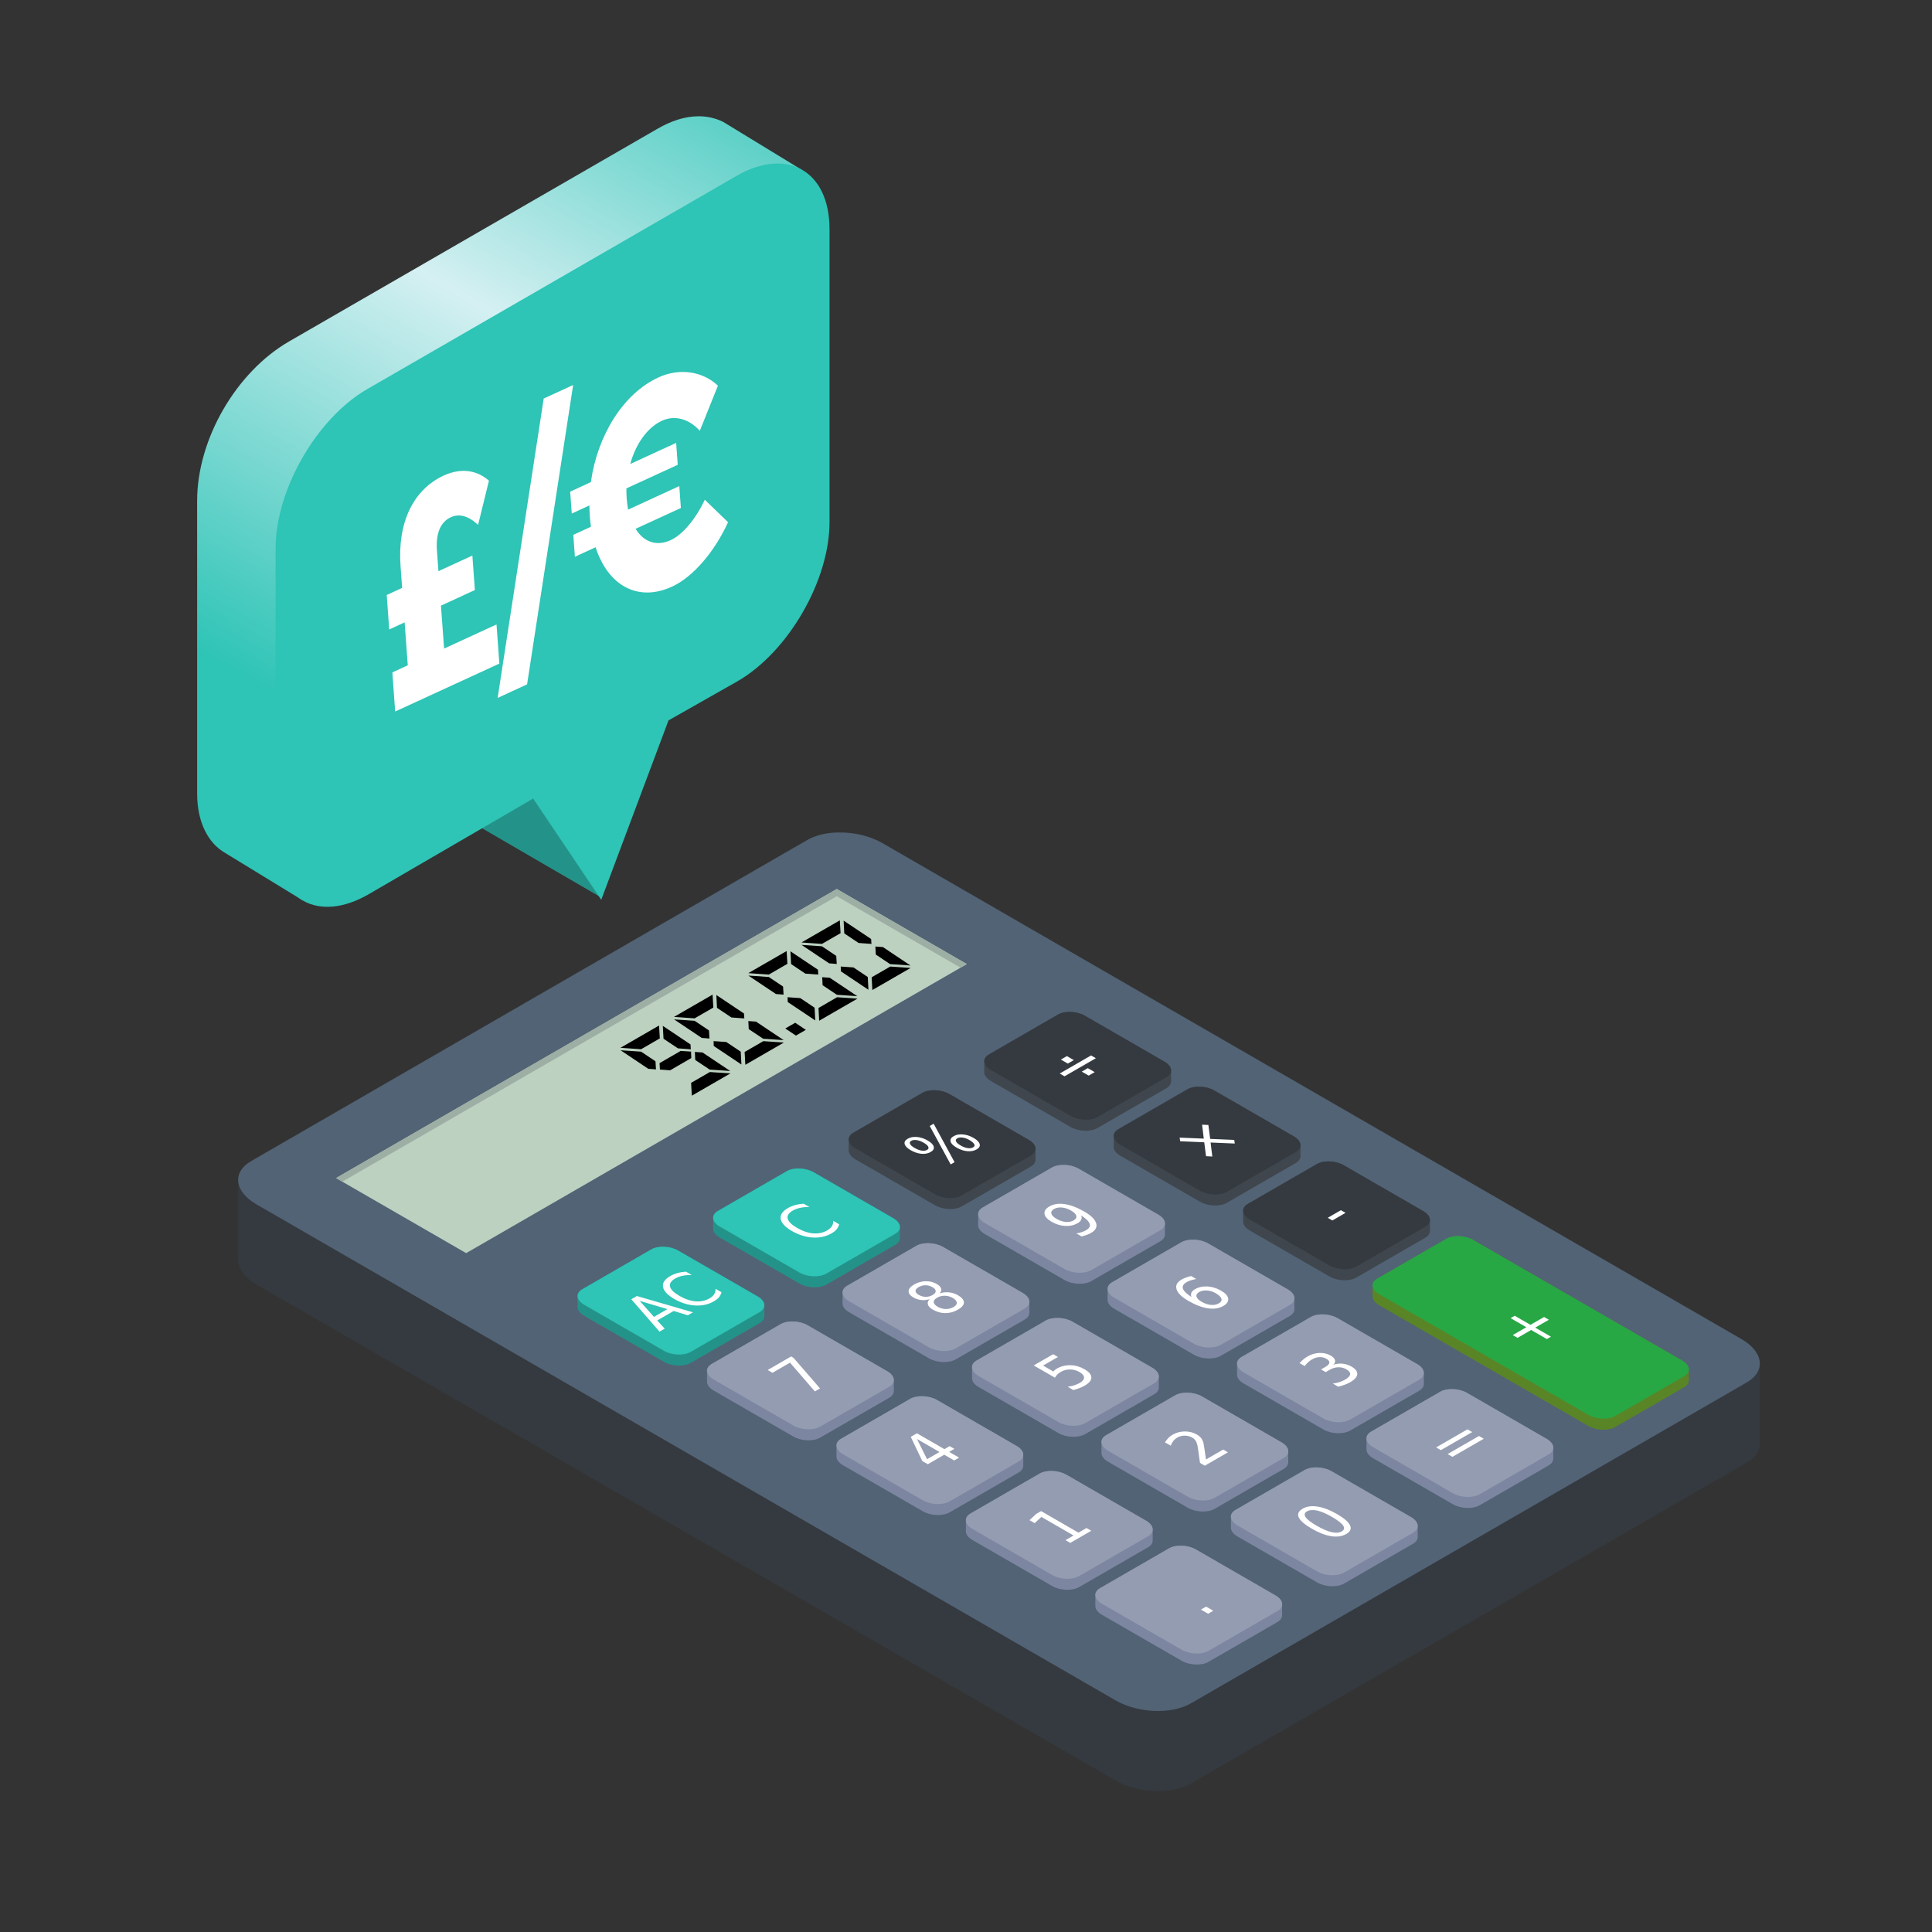
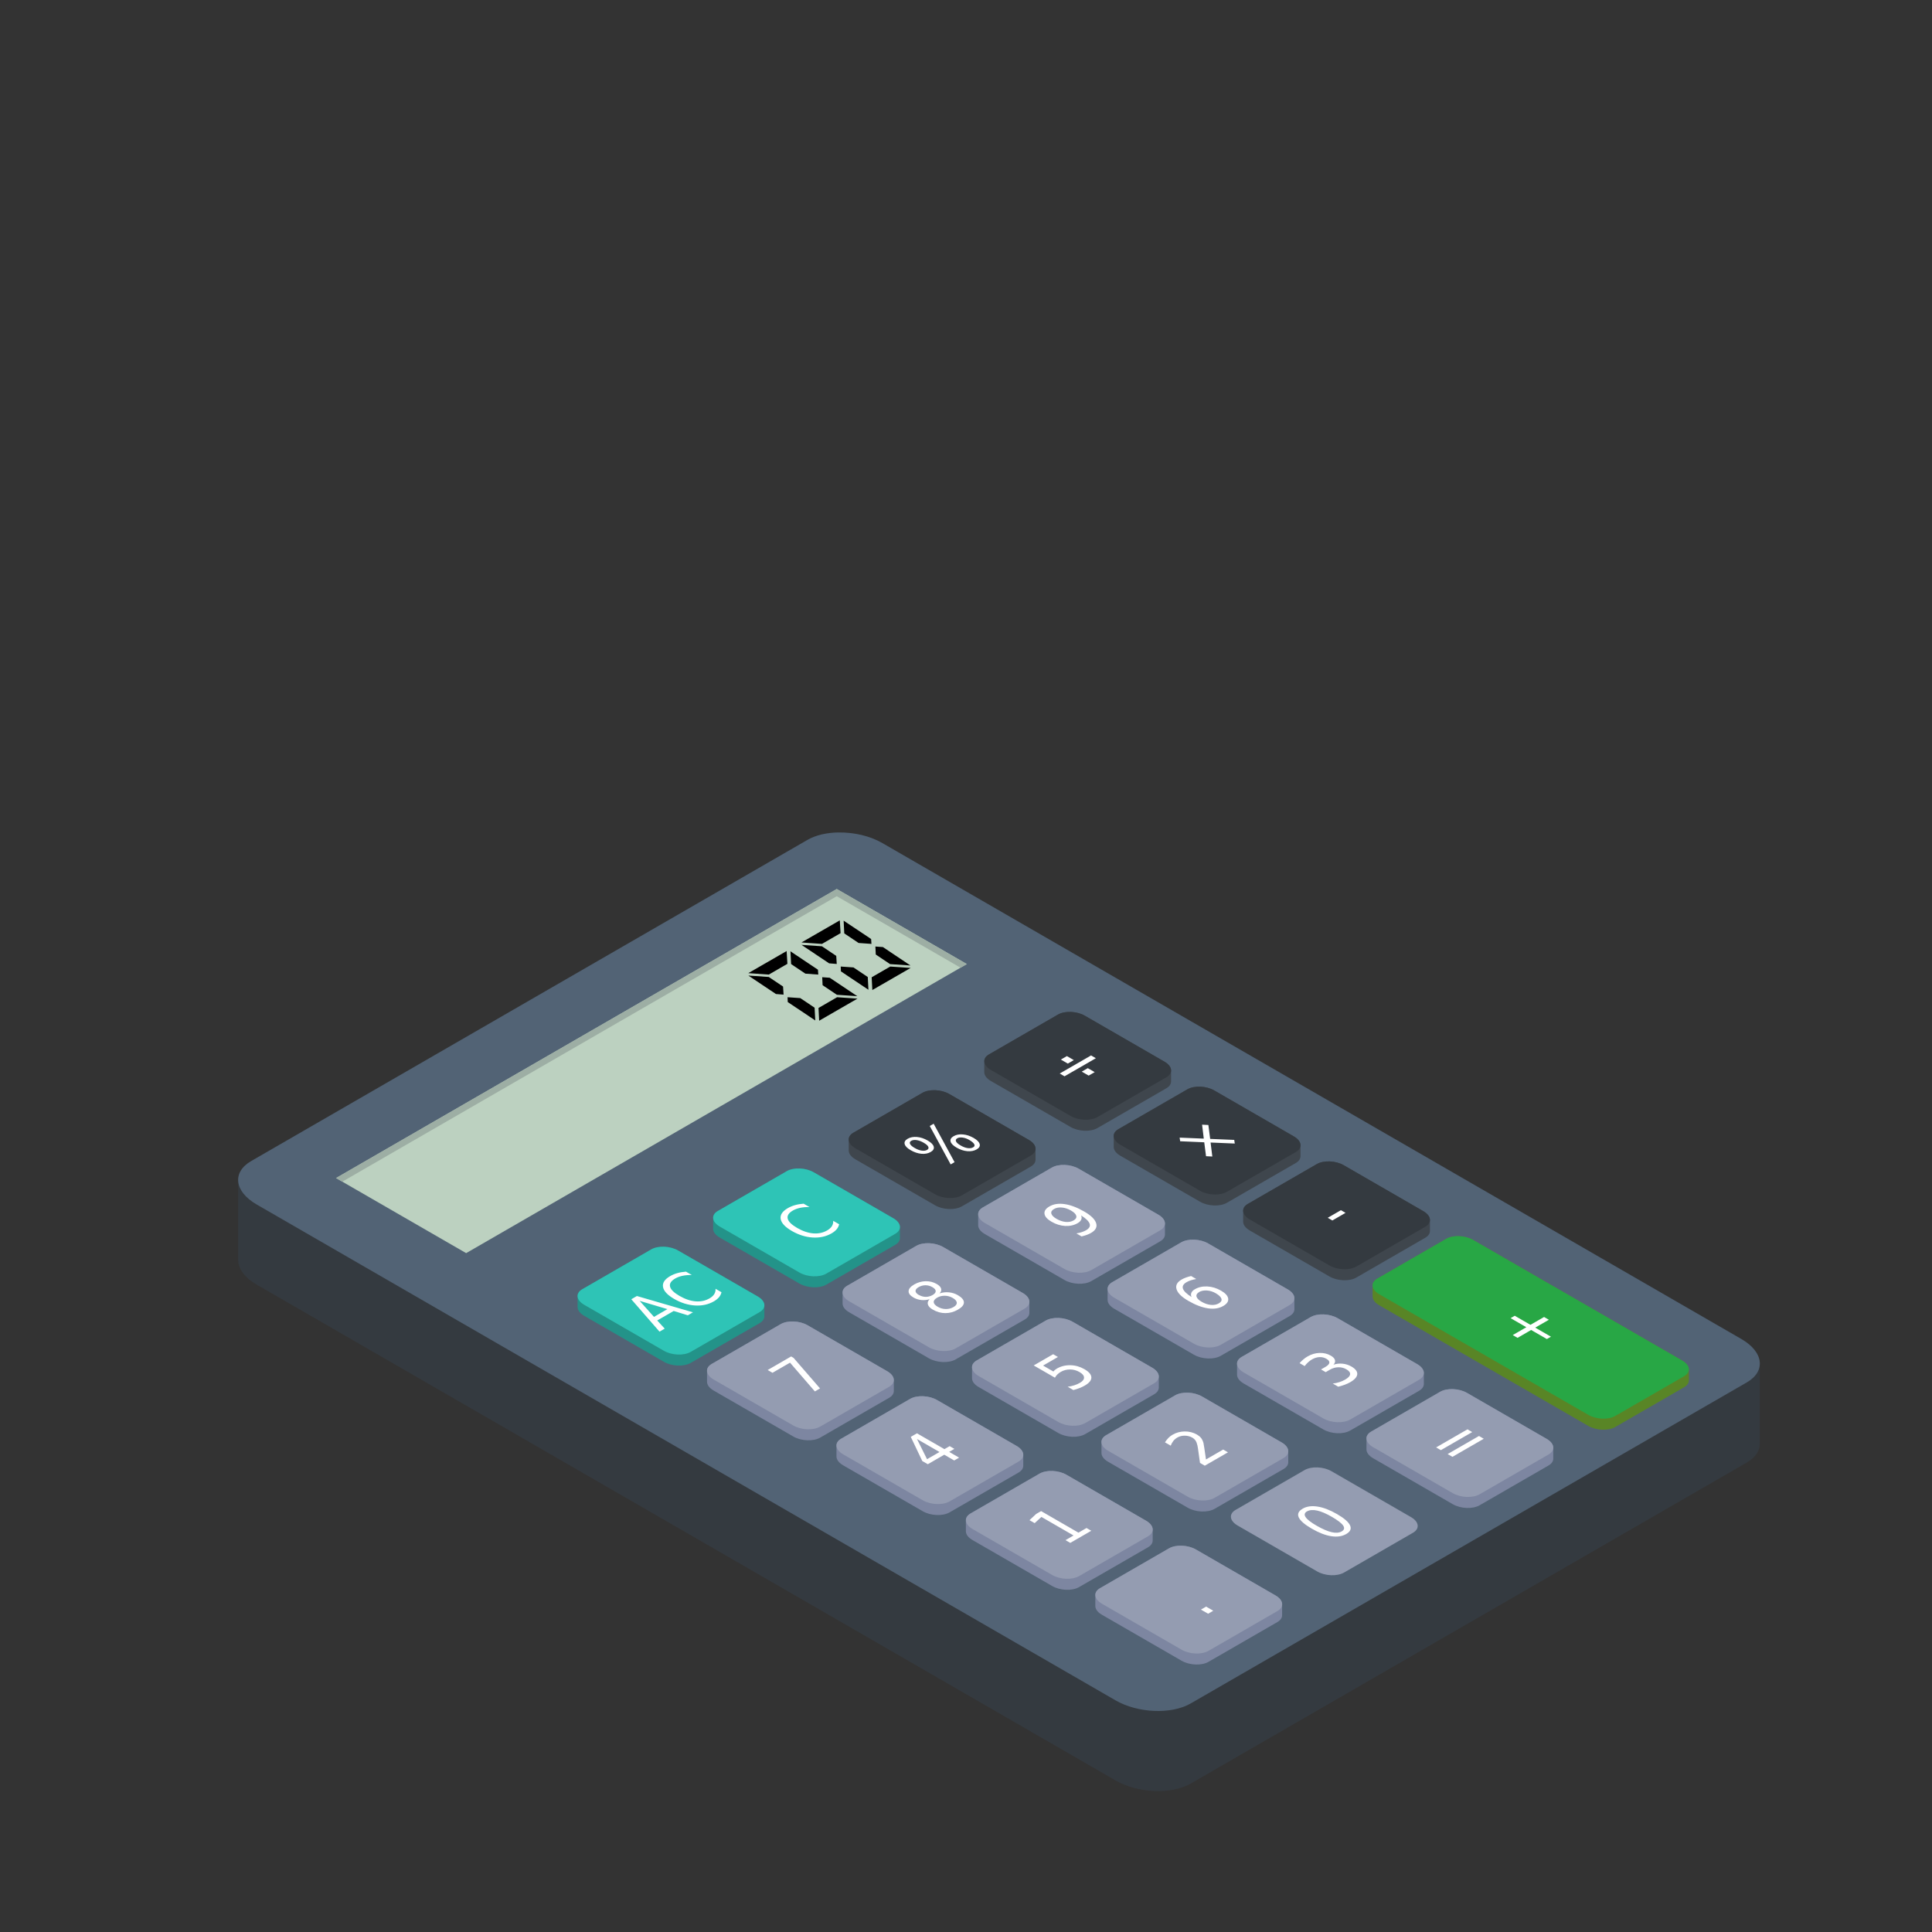
<svg xmlns="http://www.w3.org/2000/svg" id="a" viewBox="0 0 500 500">
  <rect x="0" y="0" width="500" height="500" fill="#333333" stroke="none" />
  <defs>
    <clipPath id="b">
      <path class="h" d="M0 0h500v500H0z" />
    </clipPath>
    <clipPath id="c">
      <path class="h" d="M0 0h500v500H0z" />
    </clipPath>
    <clipPath id="d">
      <path class="h" d="M170.32 33.23 74.84 88.35c-13.74 7.93-23.82 25.33-23.82 41.25v75.82c.02 7.5 2.91 12.8 7.2 15.29l20.18 12.34L207.47 43.94s-20.29-12.39-20.35-12.42c-2.06-.99-4.18-1.43-6.3-1.43-3.62 0-7.23 1.26-10.49 3.14" />
    </clipPath>
    <clipPath id="f">
-       <path class="h" d="M0 0h500v500H0z" />
-     </clipPath>
+       </clipPath>
    <linearGradient id="e" x1="0" y1="499.88" x2="1" y2="499.88" gradientTransform="matrix(215.69 0 0 -215.69 58.97 107952.15)" gradientUnits="userSpaceOnUse">
      <stop offset="0" stop-color="#2ec4b6" />
      <stop offset=".53" stop-color="#d5f0f2" />
      <stop offset="1" stop-color="#2ec4b6" />
      <stop offset="1" stop-color="#2ec4b6" />
    </linearGradient>
    <style>.h{fill:none}.l{fill:#2ec4b6}.n{fill:#239389}.l,.n,.r,.s,.t,.v{fill-rule:evenodd}.r{fill:#343a40}.s{fill:#949cb1}.t{fill:#3f464d}.v{fill:#7d86a1}</style>
  </defs>
  <g class="a`">
    <g style="clip-path:url(#c)">
      <path class="r" d="M217.05 215.44c-3.04.04-5.93.69-8.12 1.95L65.01 300.48c-2.29 1.32-3.38 3.08-3.36 4.93h-.02v20.76h.02c.03 2.18 1.63 4.47 4.76 6.28l52.82 30.49 169.47 97.84c5.77 3.33 14.45 3.69 19.45.81l143.92-83.09c2.23-1.29 3.34-3 3.37-4.8v-20.89h-.01c-.03-2.18-1.63-4.47-4.76-6.28L281.2 248.69l-52.82-30.5c-3.25-1.88-7.41-2.81-11.32-2.75" />
      <path d="M217.05 215.44c-3.04.04-5.93.68-8.12 1.95L65.01 300.48c-5 2.89-4.38 7.89 1.4 11.23l52.82 30.5 169.47 97.84c5.77 3.33 14.45 3.69 19.44.81l143.92-83.09c5-2.89 4.38-7.89-1.4-11.23L281.19 248.7l-52.82-30.5c-3.25-1.88-7.41-2.81-11.32-2.75" style="fill:#526375;fill-rule:evenodd" />
      <path d="M436.83 358.11c-.2.33-.52.64-.97.9l-17.84 10.3c-1.79 1.04-4.91.91-6.98-.29l-20.6-11.89c-.06-.04-.12-.08-.18-.11s-.13-.07-.19-.1l-12.53-7.23-8.07-4.66-12.53-7.23c-1.13-.65-1.7-1.48-1.71-2.27v-2.86c0-.65.4-1.27 1.21-1.74l17.84-10.3c1.8-1.04 4.91-.91 6.98.29l12.53 7.23 8.07 4.66 12.53 7.23c.06.04.12.08.18.11.06.04.13.07.2.1l20.6 11.89c1.13.65 1.71 1.49 1.71 2.28v2.85c0 .29-.08.58-.24.85" style="fill:#598526;fill-rule:evenodd" />
      <path d="M356.44 330.91c-1.8 1.04-1.57 2.83.5 4.03l20.6 11.89c.06.04.13.07.19.1.06.04.12.08.18.11l12.53 7.23 8.07 4.66 12.53 7.23c2.07 1.2 5.19 1.33 6.98.29l17.84-10.3c1.79-1.04 1.57-2.83-.5-4.03l-12.53-7.23-8.07-4.66-12.53-7.23c-.06-.04-.13-.07-.2-.1-.06-.04-.11-.08-.18-.11l-20.6-11.89c-2.07-1.2-5.19-1.33-6.98-.29l-17.84 10.3Z" style="fill-rule:evenodd;fill:#28a745" />
      <path class="v" d="M401.74 378.36c-.2.33-.52.64-.97.9l-17.84 10.3c-1.79 1.04-4.91.91-6.98-.29l-20.6-11.89c-1.13-.65-1.71-1.48-1.71-2.27v-2.83c-.01-.66.38-1.3 1.21-1.78l17.84-10.3c1.79-1.04 4.91-.91 6.98.29l20.6 11.89c1.12.65 1.7 1.47 1.71 2.26v2.85c0 .3-.08.59-.24.86" />
      <path class="s" d="m354.86 370.5 17.84-10.3c1.79-1.04 4.91-.91 6.98.29l20.6 11.89c2.07 1.2 2.29 2.99.5 4.03l-17.84 10.3c-1.8 1.04-4.91.91-6.98-.29l-20.6-11.89c-2.07-1.2-2.3-2.99-.5-4.03" />
-       <path class="v" d="M366.66 398.62c-.2.33-.52.64-.97.9l-17.84 10.3c-1.79 1.04-4.91.91-6.98-.29l-20.6-11.89c-1.13-.65-1.71-1.48-1.71-2.27v-2.83c-.01-.66.38-1.3 1.21-1.78l17.84-10.3c1.79-1.04 4.91-.91 6.98.29l20.6 11.89c1.12.65 1.7 1.47 1.71 2.26v2.85c0 .3-.08.59-.24.86" />
      <path class="s" d="m319.77 390.76 17.84-10.3c1.79-1.04 4.91-.91 6.98.29l20.6 11.89c2.07 1.2 2.29 2.99.5 4.03l-17.84 10.3c-1.8 1.04-4.91.91-6.98-.29l-20.6-11.89c-2.07-1.2-2.3-2.99-.5-4.03" />
      <path class="v" d="M331.57 418.88c-.2.33-.52.64-.97.9l-17.84 10.3c-1.79 1.04-4.91.91-6.98-.29l-20.6-11.89c-1.13-.65-1.71-1.48-1.71-2.27v-2.83c-.01-.66.38-1.3 1.21-1.78l17.84-10.3c1.79-1.04 4.91-.91 6.98.29l20.6 11.89c1.12.65 1.7 1.47 1.71 2.26v2.85c0 .3-.08.59-.24.86" />
      <path class="s" d="m284.69 411.02 17.84-10.3c1.79-1.04 4.91-.91 6.98.29l20.6 11.89c2.07 1.2 2.29 2.99.5 4.03l-17.84 10.3c-1.8 1.04-4.91.91-6.98-.29l-20.6-11.89c-2.07-1.2-2.3-2.99-.5-4.03" />
      <path class="v" d="M368.25 359.02c-.2.33-.52.64-.97.9l-17.84 10.3c-1.79 1.04-4.91.91-6.98-.29l-20.6-11.89c-1.13-.65-1.71-1.48-1.71-2.27v-2.83c-.01-.66.38-1.3 1.21-1.78l17.84-10.3c1.79-1.04 4.91-.91 6.98.29l20.6 11.89c1.12.65 1.7 1.47 1.71 2.26v2.85c0 .3-.08.59-.24.86" />
      <path class="s" d="m321.36 351.16 17.84-10.3c1.79-1.04 4.91-.91 6.98.29l20.6 11.89c2.07 1.2 2.29 2.99.5 4.03l-17.84 10.3c-1.8 1.04-4.91.91-6.98-.29l-20.6-11.89c-2.07-1.2-2.3-2.99-.5-4.03" />
      <path class="v" d="M333.16 379.28c-.2.33-.52.64-.97.9l-17.84 10.3c-1.79 1.04-4.91.91-6.98-.29l-20.6-11.89c-1.13-.65-1.71-1.48-1.71-2.27v-2.83c-.01-.66.38-1.3 1.21-1.78l17.84-10.3c1.79-1.04 4.91-.91 6.98.29l20.6 11.89c1.12.65 1.7 1.47 1.71 2.26v2.85c0 .3-.08.59-.24.86" />
      <path class="s" d="m286.27 371.42 17.84-10.3c1.79-1.04 4.91-.91 6.98.29l20.6 11.89c2.07 1.2 2.29 2.99.5 4.03l-17.84 10.3c-1.8 1.04-4.91.91-6.98-.29l-20.6-11.89c-2.07-1.2-2.3-2.99-.5-4.03" />
      <path class="v" d="M298.07 399.54c-.2.33-.52.64-.97.9l-17.84 10.3c-1.79 1.04-4.91.91-6.98-.29l-20.6-11.89c-1.13-.65-1.71-1.48-1.71-2.27v-2.83c-.01-.66.38-1.3 1.21-1.78l17.84-10.3c1.79-1.04 4.91-.91 6.98.29l20.6 11.89c1.12.65 1.7 1.47 1.71 2.26v2.85c0 .3-.08.59-.24.86" />
      <path class="s" d="m251.19 391.68 17.84-10.3c1.79-1.04 4.91-.91 6.98.29l20.6 11.89c2.07 1.2 2.29 2.99.5 4.03l-17.84 10.3c-1.8 1.04-4.91.91-6.98-.29l-20.6-11.89c-2.07-1.2-2.3-2.99-.5-4.03" />
      <path class="v" d="M334.75 339.68c-.2.33-.52.64-.97.9l-17.84 10.3c-1.79 1.04-4.91.91-6.98-.29l-20.6-11.89c-1.13-.65-1.71-1.48-1.71-2.27v-2.83c-.01-.66.38-1.3 1.21-1.78l17.84-10.3c1.79-1.04 4.91-.91 6.98.29l20.6 11.89c1.12.65 1.7 1.47 1.71 2.26v2.85c0 .3-.08.59-.24.86" />
      <path class="s" d="m287.86 331.82 17.84-10.3c1.79-1.04 4.91-.91 6.98.29l20.6 11.89c2.07 1.2 2.29 2.99.5 4.03l-17.84 10.3c-1.8 1.04-4.91.91-6.98-.29l-20.6-11.89c-2.07-1.2-2.3-2.99-.5-4.03" />
      <path class="v" d="M299.66 359.94c-.2.33-.52.64-.97.9l-17.84 10.3c-1.79 1.04-4.91.91-6.98-.29l-20.6-11.89c-1.13-.65-1.71-1.48-1.71-2.27v-2.83c-.01-.66.38-1.3 1.21-1.78l17.84-10.3c1.79-1.04 4.91-.91 6.98.29l20.6 11.89c1.12.65 1.7 1.47 1.71 2.26v2.85c0 .3-.08.59-.24.86" />
      <path class="s" d="m252.77 352.08 17.84-10.3c1.79-1.04 4.91-.91 6.98.29l20.6 11.89c2.07 1.2 2.29 2.99.5 4.03l-17.84 10.3c-1.8 1.04-4.91.91-6.98-.29l-20.6-11.89c-2.07-1.2-2.3-2.99-.5-4.03" />
      <path class="v" d="M264.58 380.19c-.2.33-.52.64-.97.9l-17.84 10.3c-1.79 1.04-4.91.91-6.98-.29l-20.6-11.89c-1.13-.65-1.71-1.48-1.71-2.27v-2.83c-.01-.66.38-1.3 1.21-1.78l17.84-10.3c1.79-1.04 4.91-.91 6.98.29l20.6 11.89c1.12.65 1.7 1.47 1.71 2.26v2.85c0 .3-.08.59-.24.86" />
      <path class="s" d="m217.69 372.34 17.84-10.3c1.79-1.04 4.91-.91 6.98.29l20.6 11.89c2.07 1.2 2.3 2.99.5 4.03l-17.84 10.3c-1.79 1.04-4.91.91-6.98-.29l-20.6-11.89c-2.07-1.2-2.3-2.99-.5-4.03" />
      <path class="v" d="M301.25 320.34c-.2.33-.52.64-.97.9l-17.84 10.3c-1.79 1.04-4.91.91-6.98-.29l-20.6-11.89c-1.13-.65-1.71-1.48-1.71-2.27v-2.83c-.01-.66.38-1.3 1.21-1.78l17.84-10.3c1.79-1.04 4.91-.91 6.98.29l20.6 11.89c1.12.65 1.7 1.47 1.71 2.26v2.85c0 .3-.08.59-.24.86" />
      <path class="s" d="m254.36 312.48 17.84-10.3c1.79-1.04 4.91-.91 6.98.29l20.6 11.89c2.07 1.2 2.29 2.99.5 4.03l-17.84 10.3c-1.8 1.04-4.91.91-6.98-.29l-20.6-11.89c-2.07-1.2-2.3-2.99-.5-4.03" />
      <path class="v" d="M266.16 340.6c-.2.33-.52.64-.97.9l-17.84 10.3c-1.79 1.04-4.91.91-6.98-.29l-20.6-11.89c-1.13-.65-1.71-1.48-1.71-2.27v-2.83c-.01-.66.38-1.3 1.21-1.78l17.84-10.3c1.79-1.04 4.91-.91 6.98.29l20.6 11.89c1.12.65 1.7 1.47 1.71 2.26v2.85c0 .3-.08.59-.24.86" />
      <path class="s" d="m219.27 332.74 17.84-10.3c1.79-1.04 4.91-.91 6.98.29l20.6 11.89c2.07 1.2 2.3 2.99.5 4.03l-17.84 10.3c-1.79 1.04-4.91.91-6.98-.29l-20.6-11.89c-2.07-1.2-2.3-2.99-.5-4.03" />
      <path class="v" d="M231.08 360.85c-.2.33-.52.64-.97.9l-17.84 10.3c-1.79 1.04-4.91.91-6.98-.29l-20.6-11.89c-1.13-.65-1.71-1.48-1.71-2.27v-2.83c-.01-.66.38-1.3 1.21-1.78l17.84-10.3c1.79-1.04 4.91-.91 6.98.29l20.6 11.89c1.12.65 1.7 1.47 1.71 2.26v2.85c0 .3-.08.59-.24.86" />
      <path class="s" d="m184.19 352.99 17.84-10.3c1.79-1.04 4.91-.91 6.98.29l20.6 11.89c2.07 1.2 2.29 2.99.5 4.03l-17.84 10.3c-1.79 1.04-4.91.91-6.98-.29l-20.6-11.89c-2.07-1.2-2.3-2.99-.5-4.03" />
      <path class="t" d="M369.83 319.43c-.2.33-.52.64-.97.9l-17.84 10.3c-1.79 1.04-4.91.91-6.98-.29l-20.6-11.89c-1.13-.65-1.71-1.48-1.71-2.27v-2.83c-.01-.66.38-1.3 1.21-1.78l17.84-10.3c1.79-1.04 4.91-.91 6.98.29l20.6 11.89c1.12.65 1.7 1.47 1.71 2.26v2.85c0 .3-.08.59-.24.86" />
      <path class="r" d="m322.94 311.57 17.84-10.3c1.79-1.04 4.91-.91 6.98.29l20.6 11.89c2.07 1.2 2.29 2.99.5 4.03l-17.84 10.3c-1.8 1.04-4.91.91-6.98-.29l-20.6-11.89c-2.07-1.2-2.3-2.99-.5-4.03" />
      <path class="t" d="M336.33 300.08c-.2.33-.52.64-.97.9l-17.84 10.3c-1.79 1.04-4.91.91-6.98-.29l-20.6-11.89c-1.13-.65-1.71-1.48-1.71-2.27V294c-.01-.66.38-1.3 1.21-1.78l17.84-10.3c1.79-1.04 4.91-.91 6.98.29l20.6 11.89c1.12.65 1.7 1.47 1.71 2.26v2.85c0 .3-.08.59-.24.86" />
      <path class="r" d="m289.44 292.23 17.84-10.3c1.79-1.04 4.91-.91 6.98.29l20.6 11.89c2.07 1.2 2.29 2.99.5 4.03l-17.84 10.3c-1.8 1.04-4.91.91-6.98-.29l-20.6-11.89c-2.07-1.2-2.3-2.99-.5-4.03" />
      <path class="t" d="M302.83 280.74c-.2.33-.52.64-.97.9l-17.84 10.3c-1.79 1.04-4.91.91-6.98-.29l-20.6-11.89c-1.13-.65-1.71-1.48-1.71-2.27v-2.83c-.01-.66.38-1.3 1.21-1.78l17.84-10.3c1.79-1.04 4.91-.91 6.98.29l20.6 11.89c1.12.65 1.7 1.47 1.71 2.26v2.85c0 .3-.08.59-.24.86" />
      <path class="r" d="m255.95 272.88 17.84-10.3c1.79-1.04 4.91-.91 6.98.29l20.6 11.89c2.07 1.2 2.29 2.99.5 4.03l-17.84 10.3c-1.8 1.04-4.91.91-6.98-.29l-20.6-11.89c-2.07-1.2-2.3-2.99-.5-4.03" />
      <path class="t" d="M267.75 301c-.2.33-.52.64-.97.9l-17.84 10.3c-1.79 1.04-4.91.91-6.98-.29l-20.6-11.89c-1.13-.65-1.71-1.48-1.71-2.27v-2.83c-.01-.66.38-1.3 1.21-1.78l17.84-10.3c1.79-1.04 4.91-.91 6.98.29l20.6 11.89c1.12.65 1.7 1.47 1.71 2.26v2.85c0 .3-.08.59-.24.86" />
      <path class="r" d="m220.86 293.14 17.84-10.3c1.79-1.04 4.91-.91 6.98.29l20.6 11.89c2.07 1.2 2.3 2.99.5 4.03l-17.84 10.3c-1.79 1.04-4.91.91-6.98-.29l-20.6-11.89c-2.07-1.2-2.3-2.99-.5-4.03" />
      <path class="n" d="M232.66 321.26c-.2.33-.52.64-.97.9l-17.84 10.3c-1.79 1.04-4.91.91-6.98-.29l-20.6-11.89c-1.13-.65-1.71-1.48-1.71-2.27v-2.83c-.01-.66.38-1.3 1.21-1.78l17.84-10.3c1.79-1.04 4.91-.91 6.98.29l20.6 11.89c1.12.65 1.7 1.47 1.71 2.26v2.85c0 .3-.08.59-.24.86" />
      <path class="l" d="m185.77 313.4 17.84-10.3c1.79-1.04 4.91-.91 6.98.29l20.6 11.89c2.07 1.2 2.29 2.99.5 4.03l-17.84 10.3c-1.79 1.04-4.91.91-6.98-.29l-20.6-11.89c-2.07-1.2-2.3-2.99-.5-4.03" />
      <path class="n" d="M197.58 341.51c-.2.33-.52.64-.97.9l-17.84 10.3c-1.79 1.04-4.91.91-6.98-.29l-20.6-11.89c-1.13-.65-1.71-1.48-1.71-2.27v-2.83c-.01-.66.38-1.3 1.21-1.78l17.84-10.3c1.79-1.04 4.91-.91 6.98.29l20.6 11.89c1.12.65 1.7 1.47 1.71 2.26v2.85c0 .3-.08.59-.24.86" />
      <path class="l" d="m150.69 333.65 17.84-10.3c1.79-1.04 4.91-.91 6.98.29l20.6 11.89c2.07 1.2 2.29 2.99.5 4.03l-17.84 10.3c-1.79 1.04-4.91.91-6.98-.29l-20.6-11.89c-2.07-1.2-2.3-2.99-.5-4.03" />
      <path d="M338.26 391.13q-.99.57-.36 1.51t2.88 2.23 3.86 1.66 2.6-.21.37-1.5-2.87-2.23-3.87-1.66-2.61.21m-1.17-.68q1.59-.92 3.88-.56 2.29.35 5.05 1.94 2.75 1.59 3.37 2.92.61 1.32-.98 2.24-1.59.92-3.88.57-2.29-.36-5.04-1.95-2.76-1.6-3.37-2.91-.61-1.32.98-2.24m-26.3 26.09 1.34-.77 1.85 1.07-1.33.77-1.86-1.07zm60.87-41.97 8.11-4.68 1.23.71-8.11 4.68-1.23-.71Zm2.98 1.72 8.11-4.68 1.24.72-8.11 4.68-1.24-.72Zm-98.9 22.28 2.09-1.21-8.32-4.8-1.75 1.61-1.34-.77 1.73-1.61 1.28-.74 9.66 5.58 2.09-1.2 1.24.71-5.44 3.14-1.24-.71zm36.35-20.88 4.46-2.57 1.24.72-6 3.46-1.24-.72q-.14-.92-.35-2.49t-.31-2.01q-.18-.81-.49-1.27-.31-.46-.84-.77-.87-.5-1.95-.51-1.07-.01-1.92.48-.6.35-1.03.87-.42.52-.69 1.24l-1.49-.86q.41-.65.9-1.15.49-.49 1.04-.81 1.47-.85 3.19-.86 1.72-.01 3.14.8.67.39 1.06.87.38.47.63 1.28.05.21.22 1.29.16 1.07.44 3.01m32.95-24.51q1.14-.4 2.37-.28t2.29.72q1.61.93 1.54 2-.08 1.07-1.85 2.09-.6.34-1.37.63-.76.29-1.7.52l-1.42-.82q.89-.1 1.7-.36.82-.26 1.51-.66 1.2-.69 1.28-1.37.08-.68-.96-1.29-.96-.56-2.09-.53-1.13.02-2.17.62l-1.1.64-1.21-.7 1.15-.66q.94-.54 1.01-1.08.06-.54-.76-1.01-.84-.49-1.8-.44-.96.04-1.93.59-.52.3-.99.73-.47.42-.91 1l-1.32-.76q.49-.56 1.01-.99.52-.44 1.09-.76 1.45-.84 3.07-.89 1.61-.05 2.91.7.91.52 1.08 1.15.17.62-.42 1.24m-107.75 19.19 2.6 5.22 3.23-1.86-5.82-3.36Zm-1.62-.55 1.61-.93 7.11 4.1 1.35-.78 1.23.71-1.35.78 2.57 1.49-1.27.73-2.57-1.49-4.26 2.46-1.43-.82-2.98-6.26Zm31.84-18.5 5.02-2.9 1.24.72-3.85 2.22 2.67 1.54q.17-.22.4-.41t.5-.35q1.58-.91 3.51-.87 1.92.04 3.63 1.03 1.76 1.02 1.79 2.13.02 1.11-1.71 2.11-.59.34-1.33.63-.73.29-1.62.53l-1.48-.86q.93-.12 1.71-.37.78-.25 1.46-.64 1.09-.63 1.07-1.38-.03-.75-1.17-1.41-1.14-.66-2.44-.67-1.3-.01-2.4.62-.51.3-.89.67-.38.37-.63.84l-5.48-3.16Zm42.81-18.99q-.86.5-.69 1.18t1.36 1.36 2.36.79 2.05-.4.68-1.18-1.36-1.37-2.37-.78-2.04.39m-2.09-4.14 1.34.78q-.74.13-1.38.33-.63.2-1.11.48-1.27.73-.95 1.69.32.95 2.22 2.16-.26-.58-.04-1.1.22-.52.9-.91 1.42-.82 3.25-.72 1.82.1 3.54 1.09 1.68.97 1.84 2.05.15 1.08-1.28 1.91-1.64.95-3.95.61-2.32-.34-5.07-1.93-2.59-1.49-3.06-2.99-.48-1.5 1.31-2.54.48-.28 1.08-.5.6-.22 1.35-.4m-109.56 24.32 6.07-3.51.63.37 6.85 7.91-1.34.77-6.43-7.44-4.54 2.62-1.24-.72zm43.84-18.71q-.91.53-.87 1.15t1.03 1.19 2.07.59 2-.5.87-1.15-1.02-1.2-2.07-.59-2 .5m-1.91.38q-1.06.34-2.17.23-1.1-.11-2.04-.65-1.31-.76-1.26-1.66.05-.91 1.45-1.72 1.41-.81 2.97-.84 1.56-.03 2.87.73.93.54 1.12 1.18.19.64-.39 1.24 1.17-.39 2.41-.27 1.24.12 2.29.72 1.58.91 1.59 1.89.01.97-1.55 1.87-1.56.9-3.25.9-1.68 0-3.27-.92-1.04-.6-1.25-1.32-.21-.72.47-1.39m-2.8-1.08q.85.49 1.78.5.94 0 1.76-.47.82-.47.81-1.01 0-.54-.85-1.03t-1.79-.49q-.94 0-1.76.47-.83.48-.82 1.02.02.54.87 1.03m42.1-15.16-1.34-.78q.74-.12 1.38-.33t1.11-.48q1.27-.73.95-1.68-.32-.96-2.22-2.17.26.57.03 1.09-.23.52-.91.91-1.42.82-3.23.73-1.82-.1-3.53-1.09-1.68-.97-1.83-2.05-.16-1.08 1.27-1.91 1.64-.95 3.95-.6 2.31.33 5.08 1.93 2.58 1.49 3.06 2.99.48 1.49-1.31 2.53-.48.28-1.08.5-.6.22-1.35.4m-2.08-4.14q.86-.5.68-1.18-.17-.68-1.36-1.37-1.18-.68-2.36-.78-1.19-.11-2.05.39-.86.5-.68 1.19.18.68 1.36 1.36 1.18.68 2.36.79 1.19.1 2.05-.4m114.15 24.68 4.07 2.35 3.53-2.03 1.24.72-3.53 2.03 4.07 2.35-1.06.61-4.07-2.35-3.52 2.04-1.24-.72 3.52-2.03-4.07-2.35 1.06-.62zm-48.39-25.35 3.41-1.97 1.2.69-3.41 1.97-1.2-.69zm-30.89-24.02.46 3.6 6.23.26.14.94-6.26-.26.45 3.62-1.63-.08-.46-3.6-6.23-.27-.14-.94 6.25.26-.44-3.61 1.63.08zm-38.18-16.93 1.56-.9 1.8 1.04-1.56.9-1.8-1.04Zm5.41 3.12 1.56-.9 1.79 1.03-1.56.9-1.79-1.03Zm-5.7.49 8.11-4.68 1.24.72-8.11 4.68-1.24-.72Zm-26.51 16.76q-.55.32-.33.81t1.19 1.05 1.81.68 1.41-.19.31-.8-1.18-1.05-1.81-.68-1.4.17m-.93-.54q1-.58 2.39-.45 1.39.12 2.76.91 1.37.79 1.57 1.6.21.8-.79 1.37-1.01.58-2.4.46-1.39-.12-2.76-.91-1.37-.79-1.58-1.59-.21-.81.8-1.39m-10.98 1.2q-.54.31-.31.81.23.49 1.18 1.04.96.56 1.82.69.85.13 1.4-.18.55-.32.32-.81-.22-.49-1.19-1.05-.94-.54-1.81-.68-.86-.13-1.41.18m4.79-3.83 1.01-.59 5.41 9.95-1.01.58-5.41-9.94Zm-5.71 3.3q1-.58 2.4-.46 1.39.12 2.76.91 1.38.8 1.58 1.6.21.8-.8 1.38-1.01.58-2.39.46-1.39-.13-2.76-.92-1.36-.78-1.57-1.59-.22-.8.78-1.38m-69.36 41.96 3.7 4.14 3.47-2.01-7.17-2.13Zm-2.17-.42 1.45-.84 14.51 4.22-1.33.77-3.66-1.12-4.26 2.46 1.94 2.11-1.35.78-7.3-8.38Zm14.11-7.17 1.56.9q-1.34-.03-2.42.2t-1.89.7q-1.62.94-1.33 2.1.28 1.15 2.44 2.4 2.15 1.24 4.16 1.41 2 .16 3.62-.77.82-.48 1.21-1.09.39-.62.34-1.39l1.54.89q-.15.69-.63 1.28-.48.58-1.32 1.07-2.14 1.24-4.89 1.08-2.75-.17-5.38-1.68-2.63-1.52-2.91-3.1-.29-1.59 1.86-2.83.85-.49 1.86-.77 1.01-.29 2.19-.37m30.44-17.62 1.56.9q-1.34-.03-2.42.2t-1.89.7q-1.62.94-1.33 2.1.28 1.15 2.44 2.4 2.15 1.24 4.16 1.41 2 .16 3.62-.77.82-.48 1.21-1.09.39-.62.34-1.39l1.54.89q-.15.69-.63 1.28-.48.58-1.32 1.07-2.14 1.24-4.89 1.08-2.75-.17-5.38-1.68-2.63-1.52-2.91-3.1-.29-1.59 1.86-2.83.85-.49 1.86-.77 1.01-.29 2.19-.37" style="fill-rule:evenodd;fill:#fff" />
      <path style="fill:#bcd1c0;fill-rule:evenodd" d="m120.64 324.31 129.57-74.81-33.66-19.43-129.58 74.81 33.67 19.43z" />
      <path style="fill:#9daea4;fill-rule:evenodd" d="m250.21 249.5-1.62.94-32.04-18.5L88.6 305.81l-1.63-.93 129.58-74.81 33.66 19.43z" />
      <path d="m217.34 238.18.2 3.32-4.81 2.78-5.31-.37 9.92-5.72Zm18.34 12.32-9.92 5.72-.17-3.3 4.81-2.78 5.28.36Zm-14.8-.13 3.7 2.48.17 3.3-7.12-4.76-.05-1.25 3.29.23Zm-6.32-1.07-7.12-4.76 5.28.36 3.7 2.48.13 2.09-1.99-.16Zm13.95-4.19 7.12 4.76-5.28-.36-3.7-2.48-.1-2.07 1.96.14Zm-6.31-1.07-3.7-2.48-.17-3.3 7.12 4.76.08 1.26-3.32-.24Zm-18.62 2.08.2 3.32-4.81 2.78-5.31-.37 9.92-5.72Zm18.34 12.32-9.92 5.72-.17-3.3 4.81-2.78 5.28.36Zm-14.8-.13 3.7 2.48.17 3.3-7.12-4.76-.05-1.25 3.29.23Zm-6.32-1.07-7.12-4.76 5.28.36 3.7 2.48.13 2.09-1.99-.16Zm13.95-4.19 7.12 4.76-5.28-.36-3.7-2.48-.1-2.07 1.96.14Zm-6.31-1.07-3.7-2.48-.17-3.3 7.12 4.76.08 1.26-3.32-.24Z" style="fill-rule:evenodd" />
    </g>
    <g style="clip-path:url(#d)">
-       <path transform="rotate(-60 129.25 131.572)" style="fill:url(#e)" d="M2.25 13.09h253.99v236.96H2.25z" />
-     </g>
+       </g>
    <g style="clip-path:url(#f)">
      <path style="fill:#239389" d="m155.5 232.22-47.38-27.54-17.62-26.2 47.38 27.54 17.62 26.2z" />
      <path d="M190.51 45.57c13.14-7.59 24.12-1.43 24.17 13.67v75.82c.04 15.1-10.65 33.65-23.8 41.24l-17.87 10.14-17.41 46.43-17.62-26.2-42.57 24.76c-13.14 7.59-24.04 1.44-24.08-13.66v-75.82c-.04-15.1 10.57-33.66 23.71-41.25l95.48-55.12Z" style="fill:#2ec4b6" />
      <path d="m128.5 161.62.73 10.12-26.96 12.4-.73-10.12 3.99-1.84-.81-11.11-3.99 1.84-.65-8.92 3.99-1.84-.41-5.67c-.82-11.26 3.29-19.78 11.22-23.43 4.26-1.96 8.47-1.48 11.66 1.35l-2.81 11.44c-2.45-2.31-4.89-2.98-7.04-1.99-2.68 1.23-3.93 4.15-3.61 8.61l.39 5.36 8.78-4.04.65 8.92-8.78 4.04.81 11.11 13.56-6.24Zm.29 19 11.92-77.48 7.62-3.5-11.92 77.47-7.62 3.51zm59.63-45.47c-3.47 7.61-9.02 14.14-14.48 16.66-8.88 4.09-16.58-.26-19.8-10.18l-5.36 2.46-.41-5.67 4.57-2.1c-.12-.88-.24-1.84-.31-2.82-.07-.91-.08-1.84-.09-2.69l-4.57 2.1-.41-5.67 5.36-2.47c1.68-12.09 8.38-22.91 17.47-27.09 5.41-2.49 11.39-1.65 15.41 2.13l-4.69 11.68c-2.78-3.1-6.49-4.12-9.8-2.6-3.78 1.74-6.79 6.01-8.2 11.19l11.88-5.46.41 5.67-13.29 6.11c0 .86.01 1.71.07 2.54.08 1.06.2 2.02.38 2.95l13.24-6.09.41 5.67-11.72 5.39c2.09 3.41 5.44 4.6 9.06 2.94 3.15-1.45 6.5-5.49 8.85-10.47l6.02 5.82Z" style="fill:#fff" />
      <path d="m170.56 265.4.2 3.34-4.84 2.8-5.34-.37 9.98-5.76Zm18.46 12.4-9.98 5.76-.18-3.32 4.84-2.8 5.31.36Zm-21.25-1.2-7.16-4.79 5.31.36 3.72 2.49.13 2.1-2.01-.16Zm14.04-4.22 7.16 4.79-5.31-.36-3.73-2.49-.1-2.08 1.98.14Zm-6.36-1.07-3.73-2.49-.18-3.32 7.16 4.79.08 1.27-3.34-.25Zm.72.67 2.67.17.07 1.67-5.48 3.17-2.64-.19-.1-1.66 5.48-3.17Zm8.24-14.57.2 3.34-4.84 2.8-5.34-.38 9.98-5.76Zm18.46 12.4-9.98 5.76-.18-3.32 4.84-2.8 5.31.36Zm-14.9-.13 3.73 2.49.18 3.32-7.16-4.79-.05-1.26 3.31.23Zm-6.36-1.07-7.16-4.79 5.31.36 3.72 2.49.13 2.1-2.01-.16Zm14.04-4.22 7.16 4.79-5.31-.36-3.73-2.49-.1-2.08 1.98.14Zm-6.36-1.07-3.73-2.49-.17-3.32 7.16 4.79.08 1.27-3.34-.25Zm16.69 4.69-2.75-1.84 2.57-1.48 2.75 1.84-2.57 1.48z" />
    </g>
  </g>
</svg>